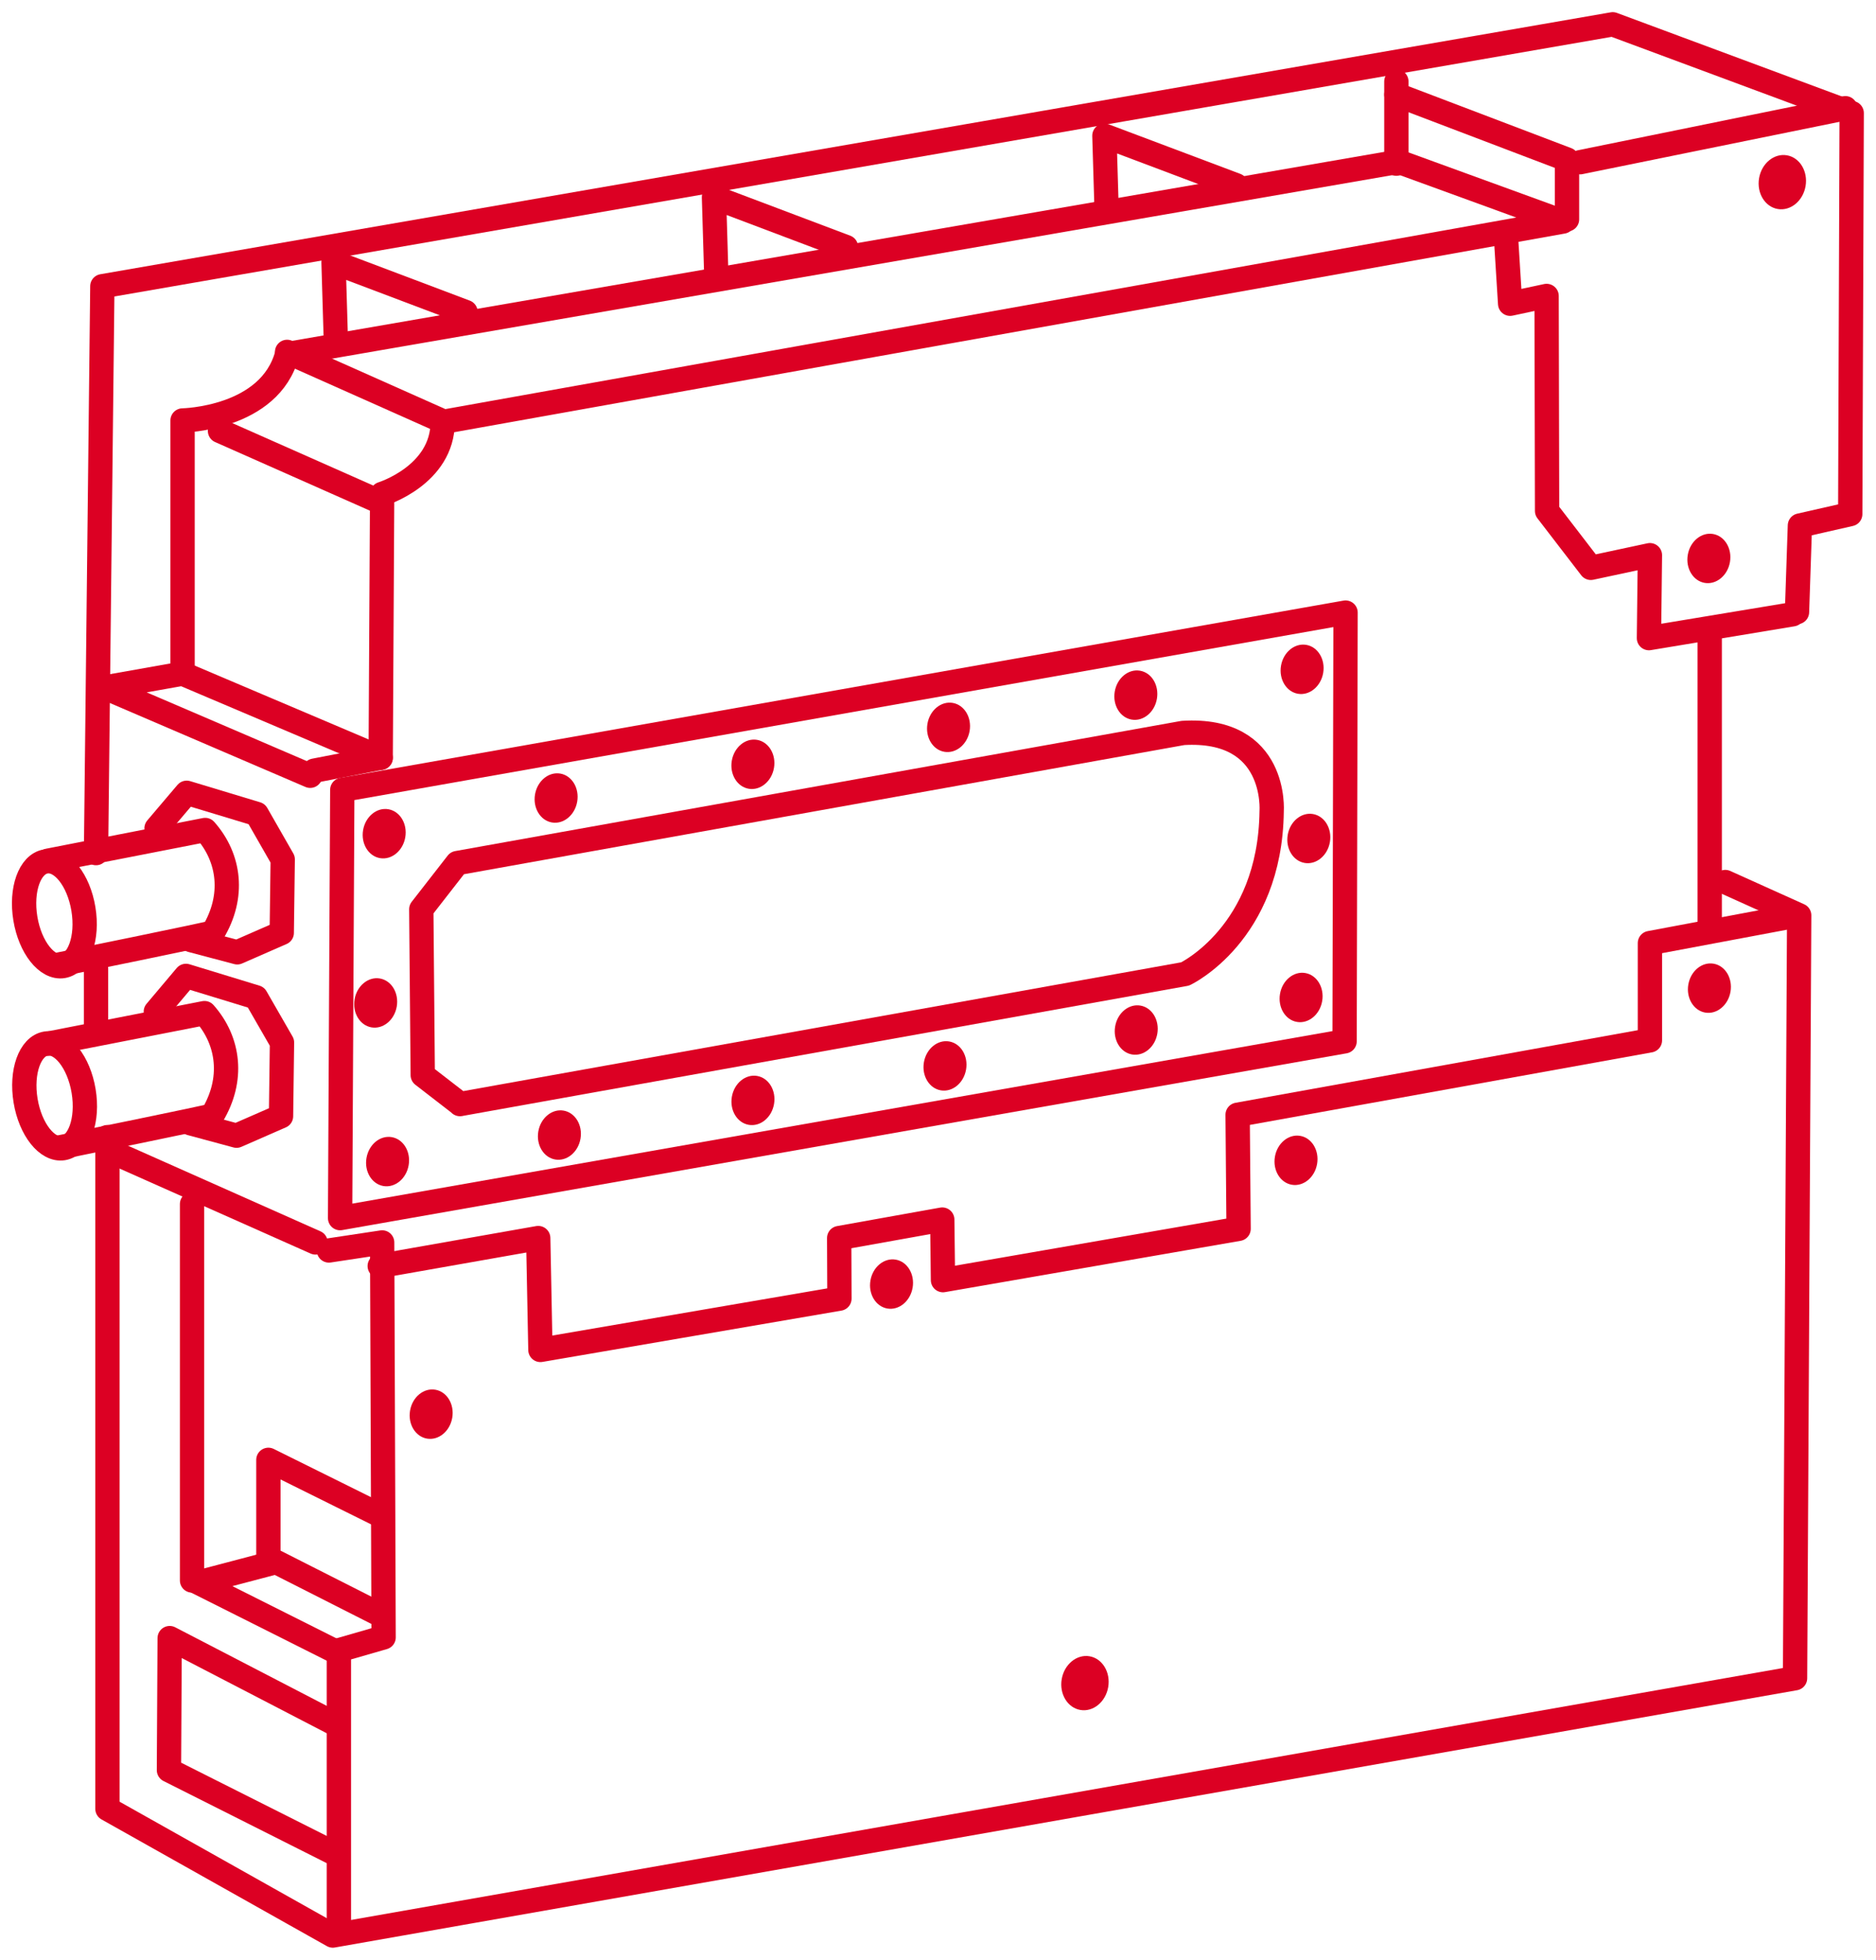
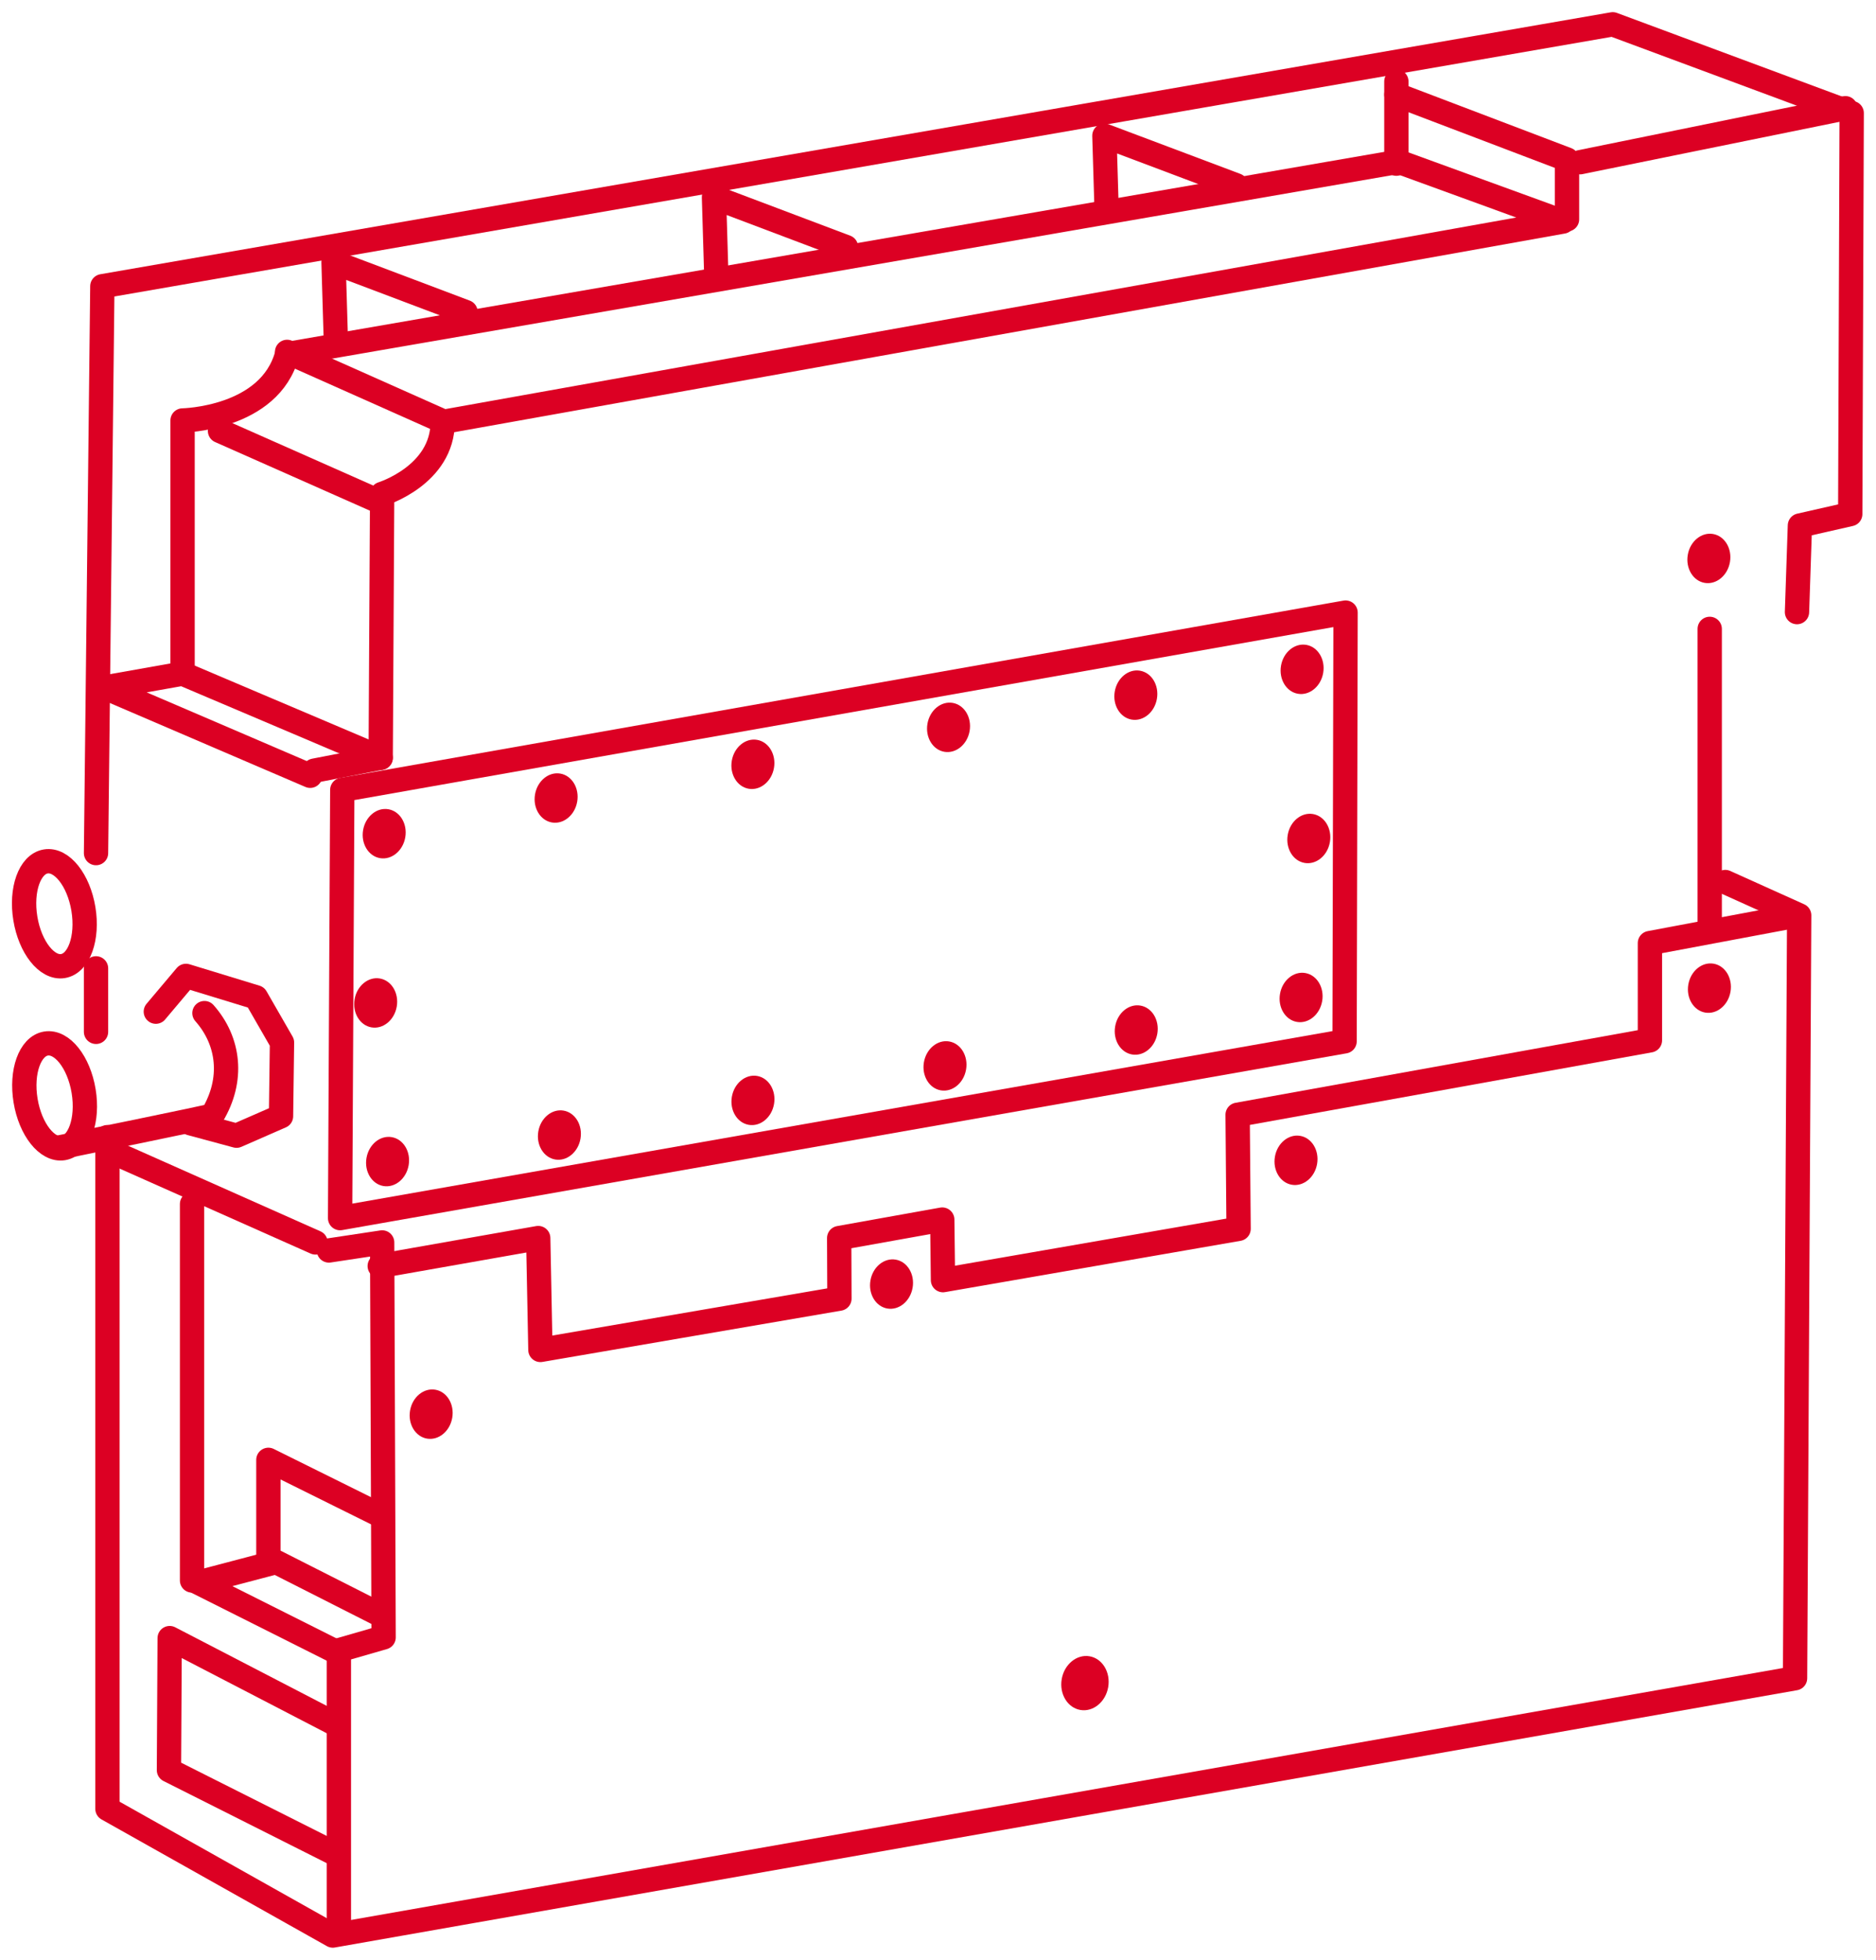
<svg xmlns="http://www.w3.org/2000/svg" id="a" data-name="Ebene 1" viewBox="0 0 77.17 80.59">
  <defs>
    <style>
      .b {
        stroke-linecap: round;
        stroke-linejoin: round;
      }

      .b, .c {
        fill: none;
        stroke: #dc0023;
        stroke-width: 1px;
      }

      .c {
        stroke-miterlimit: 10;
      }

      .d {
        fill: #dc0023;
      }
    </style>
  </defs>
-   <polyline class="b" points="73.74 25.26 67.83 26.24 67.87 22.83 65.44 23.35 63.64 21.01 63.62 12.17 62.12 12.49 61.95 9.77" />
  <polyline class="b" points="57.44 3.89 64.46 6.56 64.46 9.02" />
  <polyline class="b" points="3.95 35.08 4.21 11.77 66.34 1 76.17 4.65 76.11 21.14 74.04 21.61 73.92 25.17" />
  <line class="b" x1="3.95" y1="39.82" x2="3.95" y2="42.43" />
  <polyline class="b" points="4.42 46.76 4.42 74.38 13.69 79.59 73.84 69.01 74.01 37.64 70.97 36.27" />
  <line class="b" x1="65" y1="6.67" x2="75.91" y2="4.45" />
  <ellipse class="c" cx="2.24" cy="37.57" rx="1.21" ry="2.18" transform="translate(-6.09 .87) rotate(-9.37)" />
-   <path class="b" d="M2.44,39.66s6.3-1.28,6.32-1.32c.89-1.47,.7-3.06-.32-4.21l-6.45,1.26" />
-   <polyline class="b" points="6.44 34.06 7.68 32.6 10.56 33.47 11.63 35.34 11.59 38.36 9.76 39.16 7.87 38.66" />
  <polyline class="b" points="12.76 31.9 4.3 28.27 7.51 27.7 15.66 31.16" />
  <line class="b" x1="4.57" y1="47.35" x2="12.98" y2="51.09" />
  <polyline class="b" points="13.94 78.95 13.94 67.86 15.78 67.33 15.72 51.09 13.53 51.42" />
-   <path class="b" d="M18.92,45.4l29.83-5.35s3.5-1.65,3.56-6.69c0,0,.26-3.46-3.65-3.22l-29.85,5.35-1.48,1.9,.06,6.82,1.54,1.19Z" />
  <ellipse class="d" cx="46.74" cy="42.36" rx="1.02" ry=".88" transform="translate(-2.89 81.29) rotate(-80.3)" />
  <ellipse class="d" cx="38.87" cy="43.83" rx="1.02" ry=".88" transform="translate(-10.88 74.76) rotate(-80.3)" />
  <ellipse class="d" cx="30.98" cy="45.26" rx="1.02" ry=".88" transform="translate(-18.86 68.16) rotate(-80.3)" />
  <ellipse class="d" cx="23.02" cy="46.68" rx="1.02" ry=".88" transform="translate(-26.88 61.5) rotate(-80.3)" />
  <ellipse class="d" cx="15.94" cy="47.76" rx="1.02" ry=".88" transform="translate(-33.82 55.43) rotate(-80.3)" />
  <ellipse class="d" cx="15.45" cy="41.25" rx="1.02" ry=".88" transform="translate(-27.81 49.52) rotate(-80.3)" />
  <ellipse class="d" cx="15.81" cy="34.28" rx="1.02" ry=".88" transform="translate(-20.65 44.09) rotate(-80.3)" />
  <ellipse class="d" cx="22.88" cy="32.81" rx="1.02" ry=".88" transform="translate(-13.32 49.84) rotate(-80.3)" />
  <ellipse class="d" cx="30.98" cy="31.43" rx="1.02" ry=".88" transform="translate(-5.23 56.67) rotate(-80.3)" />
  <ellipse class="d" cx="39.03" cy="29.92" rx="1.02" ry=".88" transform="translate(2.95 63.34) rotate(-80.3)" />
  <ellipse class="d" cx="46.72" cy="28.59" rx="1.02" ry=".88" transform="translate(10.67 69.82) rotate(-80.3)" />
  <ellipse class="d" cx="53.57" cy="27.52" rx="1.02" ry=".88" transform="translate(17.41 75.69) rotate(-80.3)" />
  <ellipse class="d" cx="53.84" cy="34.48" rx="1.02" ry=".88" transform="translate(10.78 81.74) rotate(-80.3)" />
  <ellipse class="d" cx="53.52" cy="41.02" rx="1.02" ry=".88" transform="translate(4.07 86.86) rotate(-80.3)" />
  <polygon class="b" points="14.08 32.48 55.35 25.19 55.31 42.82 13.99 50.09 14.08 32.48" />
  <polyline class="b" points="13.77 70.88 6.98 67.36 6.95 72.79 13.65 76.16" />
  <polyline class="b" points="15.72 62.35 11.04 60.03 11.04 64.07 15.6 66.38" />
  <line class="b" x1="13.94" y1="67.98" x2="8.12" y2="65.06" />
  <line class="b" x1="8.44" y1="65" x2="11.29" y2="64.25" />
  <path class="b" d="M7.51,27.7v-10.41s3.59-.06,4.3-2.73L57.53,6.65l6.76,2.46L18.21,17.35c0,2.19-2.49,2.96-2.49,2.96l-.06,10.85-2.73,.53" />
  <line class="b" x1="57.44" y1="6.73" x2="57.44" y2="3.35" />
  <line class="b" x1="70.33" y1="37.95" x2="70.33" y2="25.86" />
  <polyline class="b" points="73.89 37.65 67.87 38.78 67.87 42.78 50.91 45.84 50.95 50.53 38.79 52.64 38.76 50.15 34.52 50.91 34.53 53.4 22.23 55.51 22.14 50.91 15.62 52.06" />
  <ellipse class="d" cx="53.32" cy="47.72" rx="1.02" ry=".88" transform="translate(-2.71 92.23) rotate(-80.3)" />
  <ellipse class="d" cx="36.67" cy="52.81" rx="1.02" ry=".88" transform="translate(-21.56 80.05) rotate(-80.3)" />
  <ellipse class="d" cx="17.73" cy="58.15" rx="1.02" ry=".88" transform="translate(-42.57 65.83) rotate(-80.3)" />
  <ellipse class="d" cx="70.32" cy="40.64" rx="1.02" ry=".88" transform="translate(18.41 103.1) rotate(-80.3)" />
  <ellipse class="d" cx="70.29" cy="22.96" rx="1.02" ry=".88" transform="translate(35.82 88.38) rotate(-80.3)" />
  <polyline class="b" points="45.52 8.6 45.43 5.58 50.85 7.62" />
  <polyline class="b" points="29.46 11.14 29.37 8.11 34.8 10.16" />
  <polyline class="b" points="13.81 13.81 13.72 10.78 19.15 12.83" />
  <line class="b" x1="11.81" y1="14.47" x2="18.21" y2="17.32" />
  <line class="b" x1="9.05" y1="17.72" x2="15.46" y2="20.56" />
  <line class="b" x1="7.9" y1="49.51" x2="7.9" y2="64.99" />
  <ellipse class="d" cx="44.63" cy="69.22" rx="1.12" ry=".97" transform="translate(-31.12 101.54) rotate(-80.3)" />
-   <ellipse class="d" cx="73.32" cy="7.49" rx="1.12" ry=".97" transform="translate(53.58 78.5) rotate(-80.3)" />
-   <path class="b" d="M2.41,47.19s6.3-1.28,6.32-1.32c.89-1.47,.7-3.06-.32-4.21l-6.45,1.26" />
+   <path class="b" d="M2.41,47.19s6.3-1.28,6.32-1.32c.89-1.47,.7-3.06-.32-4.21" />
  <polyline class="b" points="6.41 41.6 7.65 40.13 10.53 41.01 11.6 42.87 11.56 45.9 9.73 46.7 7.84 46.19" />
  <ellipse class="c" cx="2.25" cy="45.06" rx="1.21" ry="2.18" transform="translate(-7.31 .97) rotate(-9.37)" />
</svg>